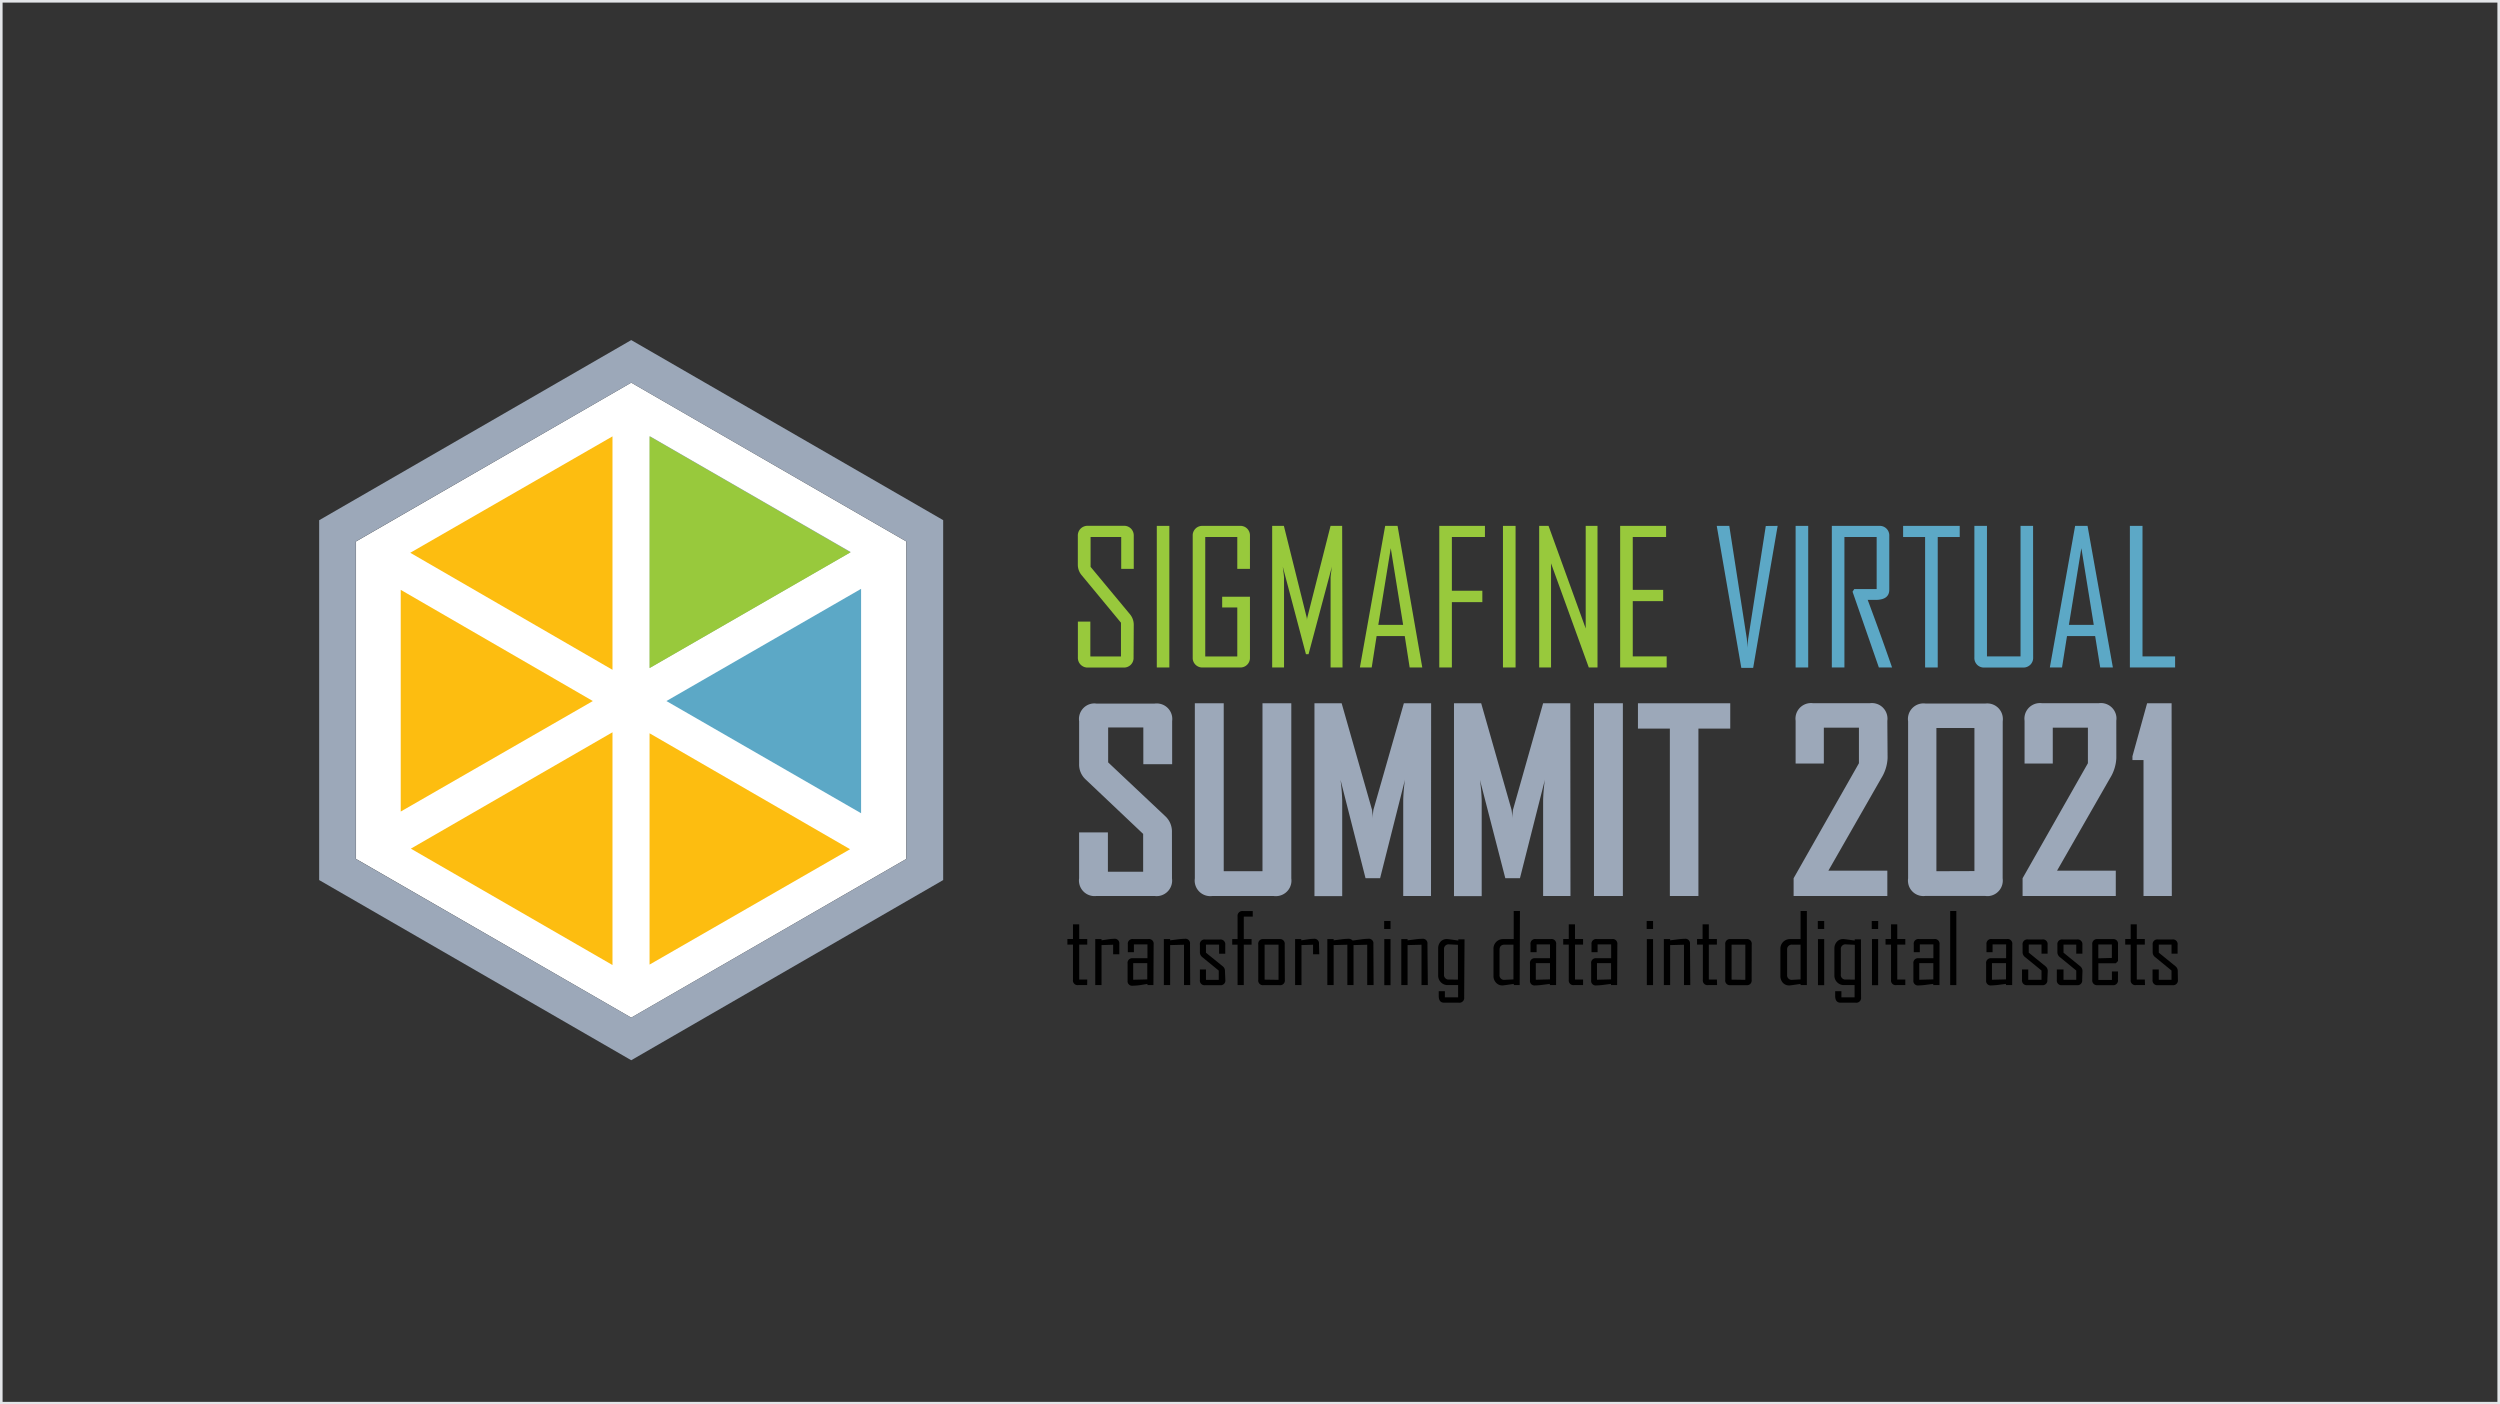
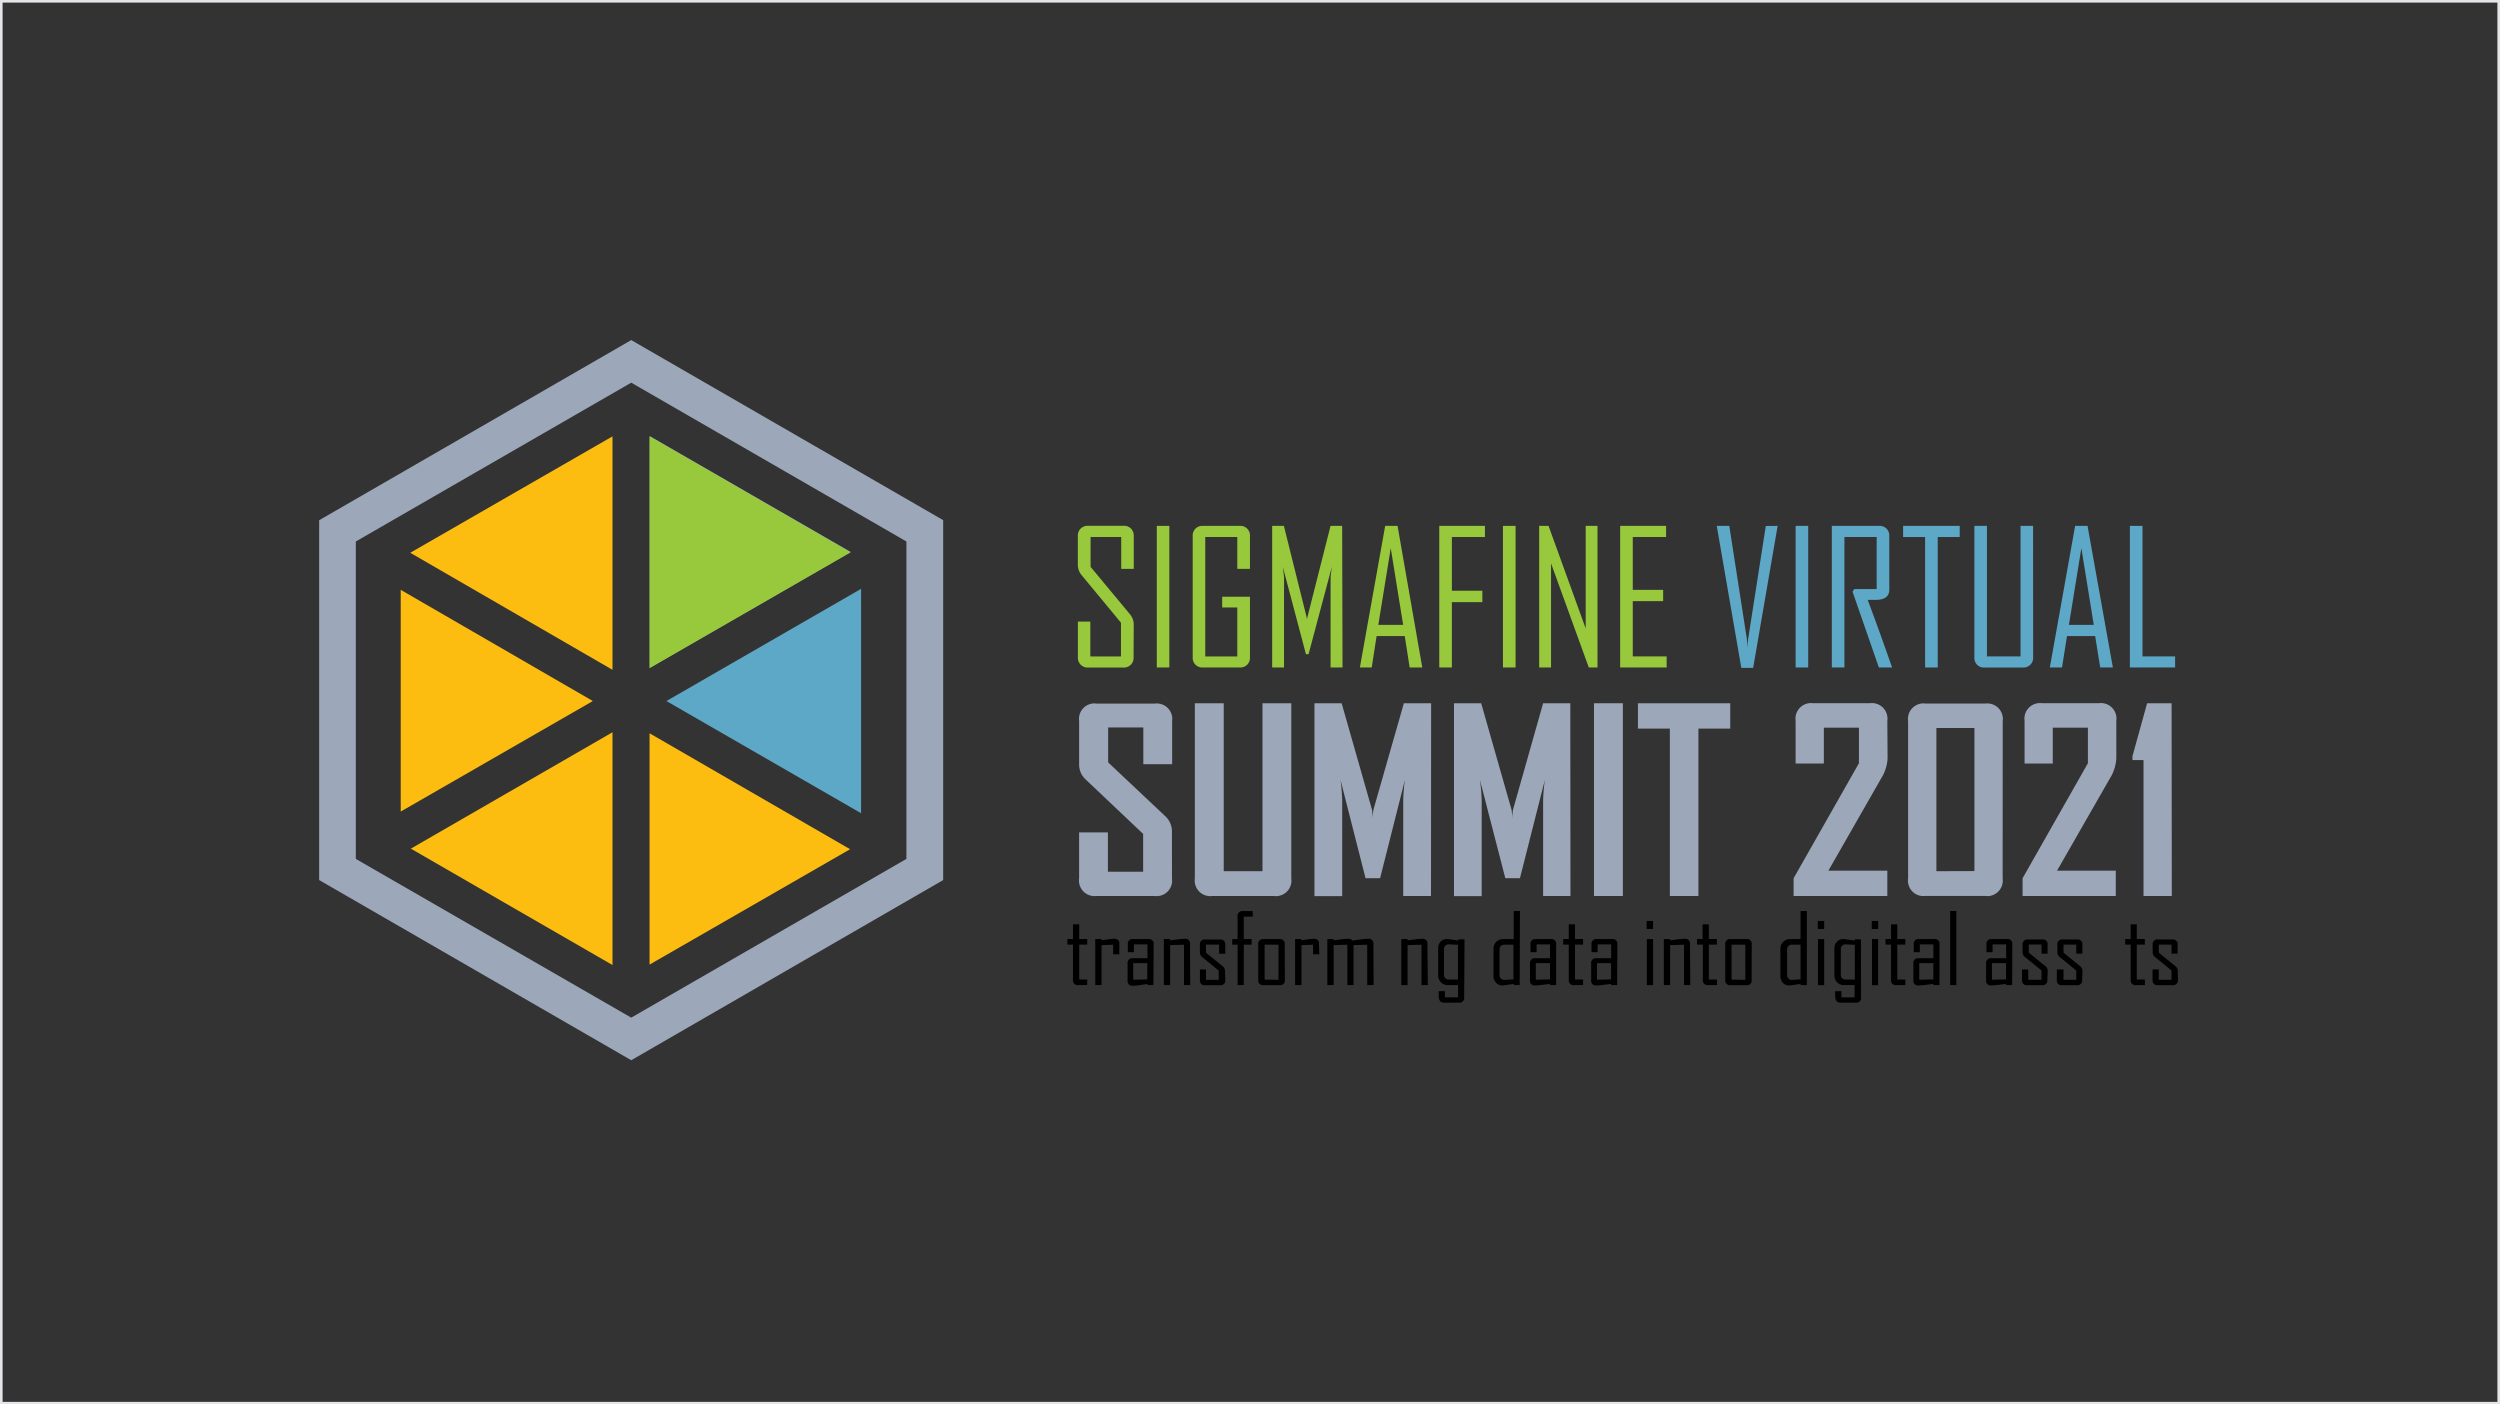
<svg xmlns="http://www.w3.org/2000/svg" viewBox="0 0 963 541">
  <rect x="0" y="0" width="963" height="541" fill="#333333" stroke="none" />
  <defs>
    <style>.cls-1{fill:#fff;}.cls-1,.cls-2,.cls-3,.cls-4,.cls-5{fill-rule:evenodd;}.cls-2,.cls-8{fill:#9ca8b9;}.cls-3,.cls-6{fill:#98c93c;}.cls-4{fill:#fdbd10;}.cls-5,.cls-7{fill:#5ca8c6;}.cls-9{fill:none;stroke:#e3e5e8;stroke-miterlimit:10;}</style>
  </defs>
  <g id="Layer_2" data-name="Layer 2">
    <g id="Layer_1-2" data-name="Layer 1">
      <g id="Layer_2-2" data-name="Layer 2">
        <g id="Layer_1-2-2" data-name="Layer 1-2">
-           <polygon class="cls-1" points="137.14 330.85 137.14 208.58 243.15 147.4 349.11 208.58 349.11 330.85 243.15 392 137.14 330.85" />
          <g id="Layer_1-3" data-name="Layer 1-3">
            <path class="cls-2" d="M250.29,257.25l77.42-44.61L250.29,168Zm-113.23,73.6V208.58L243.15,147.4l106,61.18V330.85L243.15,392ZM122.94,339V200.39L243.15,131l120.16,69.36V339L243.15,408.4Z" />
          </g>
          <polygon class="cls-3" points="250.21 257.36 327.62 212.76 250.21 168.09 250.21 257.36 250.21 257.36" />
          <g id="Layer_1-4" data-name="Layer 1-4">
            <path class="cls-4" d="M154.36,312.61l74-42.57-74-42.83Z" />
          </g>
          <polygon class="cls-4" points="235.93 168.09 158.03 212.93 235.93 258.01 235.93 168.09 235.93 168.09" />
          <polygon class="cls-5" points="331.69 226.82 256.7 270.04 331.69 313.26 331.69 226.82 331.69 226.82" />
          <polygon class="cls-4" points="250.21 371.56 327.45 327.12 250.21 282.46 250.21 371.56" />
          <polygon class="cls-4" points="235.93 282.07 158.26 326.9 235.93 371.73 235.93 282.07 235.93 282.07" />
          <path class="cls-6" d="M436.65,253.24a3.69,3.69,0,0,1-3.89,3.9H419.09a3.73,3.73,0,0,1-3.89-3.55,1.71,1.71,0,0,1,0-.32V239.44H420v13.43h11.8v-13l-15.07-18.21a6.24,6.24,0,0,1-1.55-4.12V206.43a3.74,3.74,0,0,1,1.1-2.82,3.79,3.79,0,0,1,2.82-1.07h13.72a3.7,3.7,0,0,1,2.82,1.07,3.76,3.76,0,0,1,1.08,2.82v12.71h-4.83V206.86h-11.8v11.49l15.13,18.21a6.34,6.34,0,0,1,1.5,4.06Z" />
          <path class="cls-6" d="M450.43,257.11H445.6V202.57h4.83Z" />
          <path class="cls-6" d="M481.48,253.24a3.66,3.66,0,0,1-3.46,3.87H463.3a3.68,3.68,0,0,1-3.87-3.46V206.43a3.67,3.67,0,0,1,3.47-3.86h14.72a3.65,3.65,0,0,1,3.86,3.46,2.67,2.67,0,0,1,0,.4v12.71H476.6V206.86H464.26v46H476.6V234h-5.82v-4.15h10.7Z" />
          <path class="cls-6" d="M517.14,257.11h-4.6V222.58c0-.51.17-1.92.51-4.29l-9,33.71h-1l-8.92-33.71c.31,2.4.48,3.81.48,4.29v34.53h-4.57V202.57h4.51l8.84,35.48a8.34,8.34,0,0,1,0,1.58c0-.53.07-1,.14-1.58l9-35.48H517Z" />
          <path class="cls-6" d="M547.86,257.11H543L541.11,245H530.27l-1.89,12.11h-4.55l9.74-54.54h4.77Zm-7.37-16.4-4.77-29.56-4.8,29.56Z" />
          <path class="cls-6" d="M572,206.86H559.26v20.69H571v4.38H559.26v25.18h-4.85V202.57H572Z" />
          <path class="cls-6" d="M583.8,257.11h-4.86V202.57h4.86Z" />
          <path class="cls-6" d="M615.36,257.11H612L597.46,217v40.12h-4.57V202.57h3.61l14.31,39.52V202.57h4.55Z" />
          <path class="cls-6" d="M642,257.11H624.08V202.57h17.7v4.29H628.94v20.35h11.71v4.35H628.94v21.29H642Z" />
          <path class="cls-7" d="M684.75,202.57l-9.43,54.68h-4.57l-9.46-54.68h4.83L672.87,246l.31,3.59a23.59,23.59,0,0,1,.22-3.53l6.78-43.45Z" />
          <path class="cls-7" d="M696.52,257.11h-4.85V202.57h4.85Z" />
          <path class="cls-7" d="M728.82,257.11h-5.08L713.6,227.92l.65-1h8.64V206.86H710.47v50.25h-4.85V202.57h18.26a3.66,3.66,0,0,1,3.87,3.46,2.67,2.67,0,0,1,0,.4v20.73c0,2.62-1.78,3.92-5.31,3.92h-3Q724.28,244,728.82,257.11Z" />
          <path class="cls-7" d="M754.88,206.86h-8.47v50.25h-4.86V206.86h-8.47v-4.29h21.8Z" />
          <path class="cls-7" d="M783.17,253.24a3.71,3.71,0,0,1-1.1,2.82,3.78,3.78,0,0,1-2.83,1.08H764.39a3.67,3.67,0,0,1-3.86-3.46,2.8,2.8,0,0,1,0-.41v-50.7h4.85v50.28h12.93V202.57h4.83Z" />
          <path class="cls-7" d="M813.88,257.11H809L807.05,245H796.21l-1.92,12.11H789.6l9.74-54.54h4.78Zm-7.36-16.4-4.78-29.56-4.8,29.56Z" />
          <path class="cls-7" d="M837.85,257.11H820.43V202.57h4.86v50.28h12.56Z" />
          <path d="M418.78,379.46h-3.47a1.79,1.79,0,0,1-2-2.06V363.85h-2.15v-2.14h2.15v-5.65h2.4v5.65h3.1v2.14h-3.1v13.47h3.1Z" />
          <path d="M431.17,367.58h-2.39v-3.67l-4.47.14v15.41h-2.42V361.74h2.42v.48l2.43-.37a18.15,18.15,0,0,1,2.43-.23,1.78,1.78,0,0,1,2,1.53,1.7,1.7,0,0,1,0,.45Z" />
          <path d="M444.3,379.46H442V379l-2.82.47a24.35,24.35,0,0,1-2.83.23,1.75,1.75,0,0,1-2-1.49,1.34,1.34,0,0,1,0-.49v-6.55a1.8,1.8,0,0,1,1.51-2.06,2.53,2.53,0,0,1,.55,0H442v-5.33h-5.22v3h-2.34v-3a1.81,1.81,0,0,1,1.51-2.06,1.51,1.51,0,0,1,.52,0h5.84a1.81,1.81,0,0,1,2.07,1.51,2.53,2.53,0,0,1,0,.55Zm-2.37-2.2V371h-5.42v6.4Z" />
          <path d="M458.47,379.46h-2.39V363.91l-5.34.14v15.41h-2.43V361.74h2.43v.48l2.82-.37a26.76,26.76,0,0,1,2.83-.23,1.77,1.77,0,0,1,2,1.49,1.61,1.61,0,0,1,0,.49Z" />
          <path d="M472,377.43a1.8,1.8,0,0,1-1.51,2.06,1.69,1.69,0,0,1-.55,0h-5.65A1.8,1.8,0,0,1,462.2,378a1.69,1.69,0,0,1,0-.55v-4h2.34v4h4.92v-3.58l-6.36-5.2a2.35,2.35,0,0,1-.9-1.89v-2.82a1.81,1.81,0,0,1,1.51-2.06,1.69,1.69,0,0,1,.55,0h5.65a1.83,1.83,0,0,1,2.06,1.58,1.93,1.93,0,0,1,0,.48v3.42H469.6v-3.51h-5.06v3.11l6.44,5.22a2.29,2.29,0,0,1,.88,1.92Z" />
          <path d="M482.56,353.07h-3.45v8.67h3v2.14h-3v15.58h-2.4V363.88h-2.06v-2.14h2.06V353a1.85,1.85,0,0,1,1.58-2.06,1.93,1.93,0,0,1,.48,0h3.79Z" />
          <path d="M494.92,377.43a1.8,1.8,0,0,1-1.52,2.05,1.61,1.61,0,0,1-.62,0h-6.1a1.79,1.79,0,0,1-2-2.06V363.8a1.8,1.8,0,0,1,1.51-2.06,1.51,1.51,0,0,1,.52,0h6.1a1.8,1.8,0,0,1,2.06,1.51,1.69,1.69,0,0,1,0,.55Zm-2.43,0V363.88h-5.36v13.47Z" />
          <path d="M508.19,367.58h-2.4v-3.67l-4.46.14v15.41h-2.46V361.74h2.38v.48l2.4-.37a17.85,17.85,0,0,1,2.42-.23,1.78,1.78,0,0,1,2,1.49,2,2,0,0,1,0,.49Z" />
          <path d="M529.11,379.46h-2.46V363.91l-5.27.14v15.41H519V363.91l-5.28.14v15.41h-2.43V361.74h2.43v.48l2.82-.37a24.36,24.36,0,0,1,2.82-.23,2,2,0,0,1,1.67.68l3-.42a25,25,0,0,1,3-.26,1.75,1.75,0,0,1,2,1.46,1.81,1.81,0,0,1,0,.52Z" />
-           <path d="M535.63,357.84h-2.45v-3.08h2.45Zm0,21.65h-2.4V361.74h2.4Z" />
          <path d="M550,379.46h-2.43V363.91l-5.37.14v15.41h-2.42V361.74h2.42v.48l2.83-.37a24.18,24.18,0,0,1,2.82-.23,1.78,1.78,0,0,1,2,1.49,2,2,0,0,1,0,.49Z" />
          <path d="M564,384.18a1.84,1.84,0,0,1-1.58,2.06,1.93,1.93,0,0,1-.48,0h-5.65c-1.41,0-2.09-.87-2.09-2.62v-1.81h2.37v2.37h5.09v-4.72h-3.9a3.65,3.65,0,0,1-3.78-3.55,1.13,1.13,0,0,1,0-.26v-10.3a3.84,3.84,0,0,1,.93-2.63,3.22,3.22,0,0,1,2.51-1c.28,0,1.72.2,4.32.59v-.48h2.4Zm-2.4-6.83V363.94l-3.36-.17a1.78,1.78,0,0,0-2,1.51,2.26,2.26,0,0,0,0,.52v9.51a1.78,1.78,0,0,0,1.49,2,1.81,1.81,0,0,0,.52,0Z" />
          <path d="M585.38,379.46h-2.26V379c-2.63.39-4.07.59-4.35.59a3.16,3.16,0,0,1-2.48-1.05,3.67,3.67,0,0,1-1-2.62V365.55a3.66,3.66,0,0,1,3.52-3.81h4.27V350.92h2.4Zm-2.4-2.2V363.88h-3.36c-1.36,0-2,.68-2,2.06v9.49a1.78,1.78,0,0,0,1.49,2,2.26,2.26,0,0,0,.52,0Z" />
          <path d="M599.41,379.46H597V379l-2.83.36a26.58,26.58,0,0,1-2.82.23,1.76,1.76,0,0,1-2-1.49,2,2,0,0,1,0-.49v-6.44a1.82,1.82,0,0,1,1.51-2.06,2.53,2.53,0,0,1,.55,0h5.65v-5.33H591.9v3h-2.35v-3a1.81,1.81,0,0,1,1.52-2.06,1.51,1.51,0,0,1,.52,0h5.84a1.79,1.79,0,0,1,2,2.06Zm-2.35-2.2V371h-5.47v6.4Z" />
          <path d="M609.8,379.46h-3.45a1.8,1.8,0,0,1-2.06-1.51,1.69,1.69,0,0,1,0-.55V363.85h-2.14v-2.14h2.14v-5.65h2.4v5.65h3.11v2.14h-3.11v13.47h3.11Z" />
          <path d="M622.92,379.46h-2.37V379l-2.82.36a26.79,26.79,0,0,1-2.82.23,1.76,1.76,0,0,1-2-1.49,2,2,0,0,1,0-.49v-6.44a1.81,1.81,0,0,1,1.51-2.06,2.53,2.53,0,0,1,.55,0h5.65v-5.33h-5.23v3h-2.34v-3a1.81,1.81,0,0,1,1.52-2.06,1.46,1.46,0,0,1,.51,0H621a1.79,1.79,0,0,1,2,1.54,1.51,1.51,0,0,1,0,.52Zm-2.34-2.2V371h-5.42v6.4Z" />
          <path d="M636.76,357.84H634.3v-3.08h2.46Zm0,21.62h-2.4V361.74h2.4Z" />
          <path d="M651.1,379.46h-2.43V363.91l-5.33.14v15.41h-2.43V361.74h2.43v.48l2.82-.37a26.79,26.79,0,0,1,2.82-.23,1.77,1.77,0,0,1,2,1.53,2.26,2.26,0,0,1,0,.45Z" />
          <path d="M661.43,379.46H658a1.79,1.79,0,0,1-2.06-1.51,1.69,1.69,0,0,1,0-.55V363.85H653.7v-2.14h2.14v-5.65h2.4v5.65h3.11v2.14h-3.11v13.47h3.11Z" />
          <path d="M674.73,377.43a1.8,1.8,0,0,1-1.51,2.06,1.69,1.69,0,0,1-.55,0h-6.1a1.79,1.79,0,0,1-2-2.06V363.8a1.81,1.81,0,0,1,1.51-2.06,1.51,1.51,0,0,1,.52,0h6.1a1.8,1.8,0,0,1,2.06,1.51,1.69,1.69,0,0,1,0,.55Zm-2.43,0V363.88H667v13.47Z" />
          <path d="M696,379.46h-2.42V379c-2.6.39-4,.59-4.32.59a3.23,3.23,0,0,1-2.52-1.05,3.85,3.85,0,0,1-.93-2.62V365.55a3.67,3.67,0,0,1,3.53-3.81h4.24V350.92H696Zm-2.42-2.2V363.88H690.4a1.81,1.81,0,0,0-2,1.58,1.93,1.93,0,0,0,0,.48v9.49a1.78,1.78,0,0,0,1.49,2,2.26,2.26,0,0,0,.52,0Z" />
          <path d="M702.68,357.84h-2.46v-3.08h2.46Zm0,21.65h-2.4V361.74h2.4Z" />
          <path d="M716.88,384.18a1.84,1.84,0,0,1-1.58,2.06,1.93,1.93,0,0,1-.48,0H709c-1.38,0-2.09-.87-2.09-2.62v-1.81h2.4v2.37h5.08v-4.72h-4a3.66,3.66,0,0,1-3.78-3.55V365.35a3.74,3.74,0,0,1,1-2.63,3.16,3.16,0,0,1,2.49-1c.28,0,1.72.2,4.34.59v-.48h2.4Zm-2.4-6.83V363.94l-3.39-.17a1.78,1.78,0,0,0-2,1.51,1.81,1.81,0,0,0,0,.52v9.51a1.77,1.77,0,0,0,1.48,2,1.82,1.82,0,0,0,.52,0Z" />
          <path d="M723.46,357.84H721v-3.08h2.49Zm0,21.65h-2.37V361.74h2.37Z" />
          <path d="M733.93,379.46h-3.44a1.79,1.79,0,0,1-2.06-1.51,1.69,1.69,0,0,1,0-.55V363.85h-2.12v-2.14h2.12v-5.65h2.4v5.65h3.1v2.14h-3.1v13.47h3.1Z" />
          <path d="M747.09,379.46h-2.4V379l-2.83.36a26.36,26.36,0,0,1-2.82.23,1.75,1.75,0,0,1-2-1.49,1.35,1.35,0,0,1,0-.49v-6.44a1.8,1.8,0,0,1,1.51-2.06,2.53,2.53,0,0,1,.55,0h5.64v-5.33h-5.22v3h-2.34v-3a1.81,1.81,0,0,1,1.51-2.06,1.51,1.51,0,0,1,.52,0h5.84a1.82,1.82,0,0,1,2.06,1.57,1.35,1.35,0,0,1,0,.49Zm-2.37-2.2V371H739.3v6.4Z" />
          <path d="M753.58,379.46h-2.37V350.92h2.37Z" />
          <path d="M775.09,379.46h-2.4V379l-2.82.36a26.79,26.79,0,0,1-2.82.23,1.76,1.76,0,0,1-2-1.49,2,2,0,0,1,0-.49v-6.44a1.82,1.82,0,0,1,1.51-2.06,2.53,2.53,0,0,1,.55,0h5.65v-5.33h-5.22v3h-2.35v-3a1.81,1.81,0,0,1,1.52-2.06,1.46,1.46,0,0,1,.51,0h5.85a1.79,1.79,0,0,1,2.06,1.51,1.69,1.69,0,0,1,0,.55Zm-2.37-2.2V371H767.3v6.4Z" />
          <path d="M788.64,377.43a1.82,1.82,0,0,1-1.57,2.06,2,2,0,0,1-.49,0h-5.64a1.82,1.82,0,0,1-2.06-1.57,1.35,1.35,0,0,1,0-.49v-4h2.4v4h5.11v-3.58l-6.36-5.2a2.32,2.32,0,0,1-.93-1.89v-2.82a1.85,1.85,0,0,1,1.57-2.07,1.81,1.81,0,0,1,.52,0h5.48a1.81,1.81,0,0,1,2.06,1.51,1.69,1.69,0,0,1,0,.55v3.42h-2.34v-3.51h-4.92v3.11l6.41,5.22a2.3,2.3,0,0,1,.91,1.92Z" />
          <path d="M802.05,377.43a1.79,1.79,0,0,1-1.51,2.06,1.69,1.69,0,0,1-.55,0h-5.64a1.79,1.79,0,0,1-2.06-1.51,1.69,1.69,0,0,1,0-.55v-4h2.57v4h4.91v-3.58l-6.35-5.2a2.33,2.33,0,0,1-.91-1.89v-2.82a1.81,1.81,0,0,1,1.51-2.06,1.69,1.69,0,0,1,.55,0h5.51a1.83,1.83,0,0,1,2.06,1.58,1.93,1.93,0,0,1,0,.48v3.42h-2.37v-3.51h-4.91v3.11l6.4,5.22a2.3,2.3,0,0,1,.91,1.92Z" />
-           <path d="M815.83,377.43a1.81,1.81,0,0,1-1.51,2.06,1.51,1.51,0,0,1-.52,0H808a1.83,1.83,0,0,1-2.06-1.57,2,2,0,0,1,0-.49V363.8a1.84,1.84,0,0,1,1.58-2.06,1.29,1.29,0,0,1,.48,0h5.85a1.79,1.79,0,0,1,2,2.06v6.38l-.82.87h-6.74v6.41h5.22v-3.25h2.34ZM813.49,369v-5.19h-5.22v5.33Z" />
          <path d="M826.25,379.46H822.8a1.8,1.8,0,0,1-2.06-1.51,2.53,2.53,0,0,1,0-.55V363.85h-2.11v-2.14h2.11v-5.65h2.35v5.65h3.1v2.14h-3.1v13.47h3.1Z" />
          <path d="M838.93,377.43a1.84,1.84,0,0,1-1.58,2.06,2,2,0,0,1-.49,0h-5.64a1.82,1.82,0,0,1-2.06-1.57,2,2,0,0,1,0-.49v-4h2.4v4h4.91v-3.58l-6.35-5.2a2.29,2.29,0,0,1-.91-1.89v-2.82a1.81,1.81,0,0,1,1.51-2.06,1.69,1.69,0,0,1,.55,0h5.48a1.8,1.8,0,0,1,2.06,1.51,1.69,1.69,0,0,1,0,.55v3.42h-2.34v-3.51h-4.91v3.11l6.41,5.22a2.32,2.32,0,0,1,.9,1.92Z" />
          <path class="cls-8" d="M451.45,338.36a6,6,0,0,1-5.08,6.77,6.23,6.23,0,0,1-1.67,0H422.37a6,6,0,0,1-6.7-5.11,5.5,5.5,0,0,1,0-1.67v-17.7h11.09v15.13h13.58V321.22L418.1,300.16a7.77,7.77,0,0,1-2.42-5.93v-16.4a6,6,0,0,1,5-6.81,5.84,5.84,0,0,1,1.67,0h22.41a6,6,0,0,1,6.75,5.11,6.43,6.43,0,0,1,0,1.64v16.6h-11.1V280.23H426.86v13.44L449,314.53a8,8,0,0,1,2.43,6Z" />
          <path class="cls-8" d="M497.41,338.36a6,6,0,0,1-5.13,6.78,6.12,6.12,0,0,1-1.71,0H467a6,6,0,0,1-6.75-5.11,5.84,5.84,0,0,1,0-1.67V270.89h11.13v64.7h14.93v-64.7h11.1Z" />
          <path class="cls-8" d="M551.22,345.14h-10.7V308.43a66,66,0,0,1,.67-8.07l-9.57,37.91H526l-9.63-37.85a75,75,0,0,1,.65,8.07v36.7H506.33v-74.3H516.8l11.69,41a23.8,23.8,0,0,1,.28,3.36,27.19,27.19,0,0,1,.28-3.36l11.72-41h10.5Z" />
          <path class="cls-8" d="M604.94,345.14H594.41V308.43a66,66,0,0,1,.68-8.07l-9.6,37.91h-5.65l-9.77-37.85a66,66,0,0,1,.68,8.07v36.7H560.08v-74.3h10.47l11.69,41a22.4,22.4,0,0,1,.28,3.36,27.21,27.21,0,0,1,.29-3.36l11.6-41h10.47Z" />
          <path class="cls-8" d="M625.13,345.14H614V270.89h11.13Z" />
          <path class="cls-8" d="M666.49,280.65H654.23v64.49h-11V280.65H630.94v-9.76h35.55Z" />
          <path class="cls-8" d="M727.1,292a16,16,0,0,1-2.43,7.76l-20.38,35.63H727v9.74h-36.1v-6.83L716.06,294v-13.7H702.54v13.81H691.67V277.63a6,6,0,0,1,5.1-6.75,6.22,6.22,0,0,1,1.67,0h21.8A6,6,0,0,1,727,276a5.84,5.84,0,0,1,0,1.67Z" />
          <path class="cls-8" d="M771.42,338.36a6,6,0,0,1-5,6.76,5.84,5.84,0,0,1-1.67,0H741.58A5.92,5.92,0,0,1,735,340a5.63,5.63,0,0,1,0-1.64V277.83a6,6,0,0,1,5.07-6.82,5.84,5.84,0,0,1,1.67,0h23a6,6,0,0,1,6.71,5.16,5.84,5.84,0,0,1,0,1.67Zm-10.87-2.82V280.43H745.9v55.16Z" />
          <path class="cls-8" d="M815.21,292a16,16,0,0,1-2.43,7.76l-20.41,35.63H815v9.74H779.1v-6.83L804.26,294v-13.7H790.73v13.81H779.86V277.63a6,6,0,0,1,5.11-6.75,6.23,6.23,0,0,1,1.67,0h21.77a6,6,0,0,1,6.79,5,5.7,5.7,0,0,1,0,1.7Z" />
          <path class="cls-8" d="M836.58,345.14h-10.9V292.77h-4.26V291.3l5.65-20.41h9.43Z" />
        </g>
      </g>
      <rect class="cls-9" x="0.5" y="0.5" width="962" height="540" />
    </g>
  </g>
</svg>